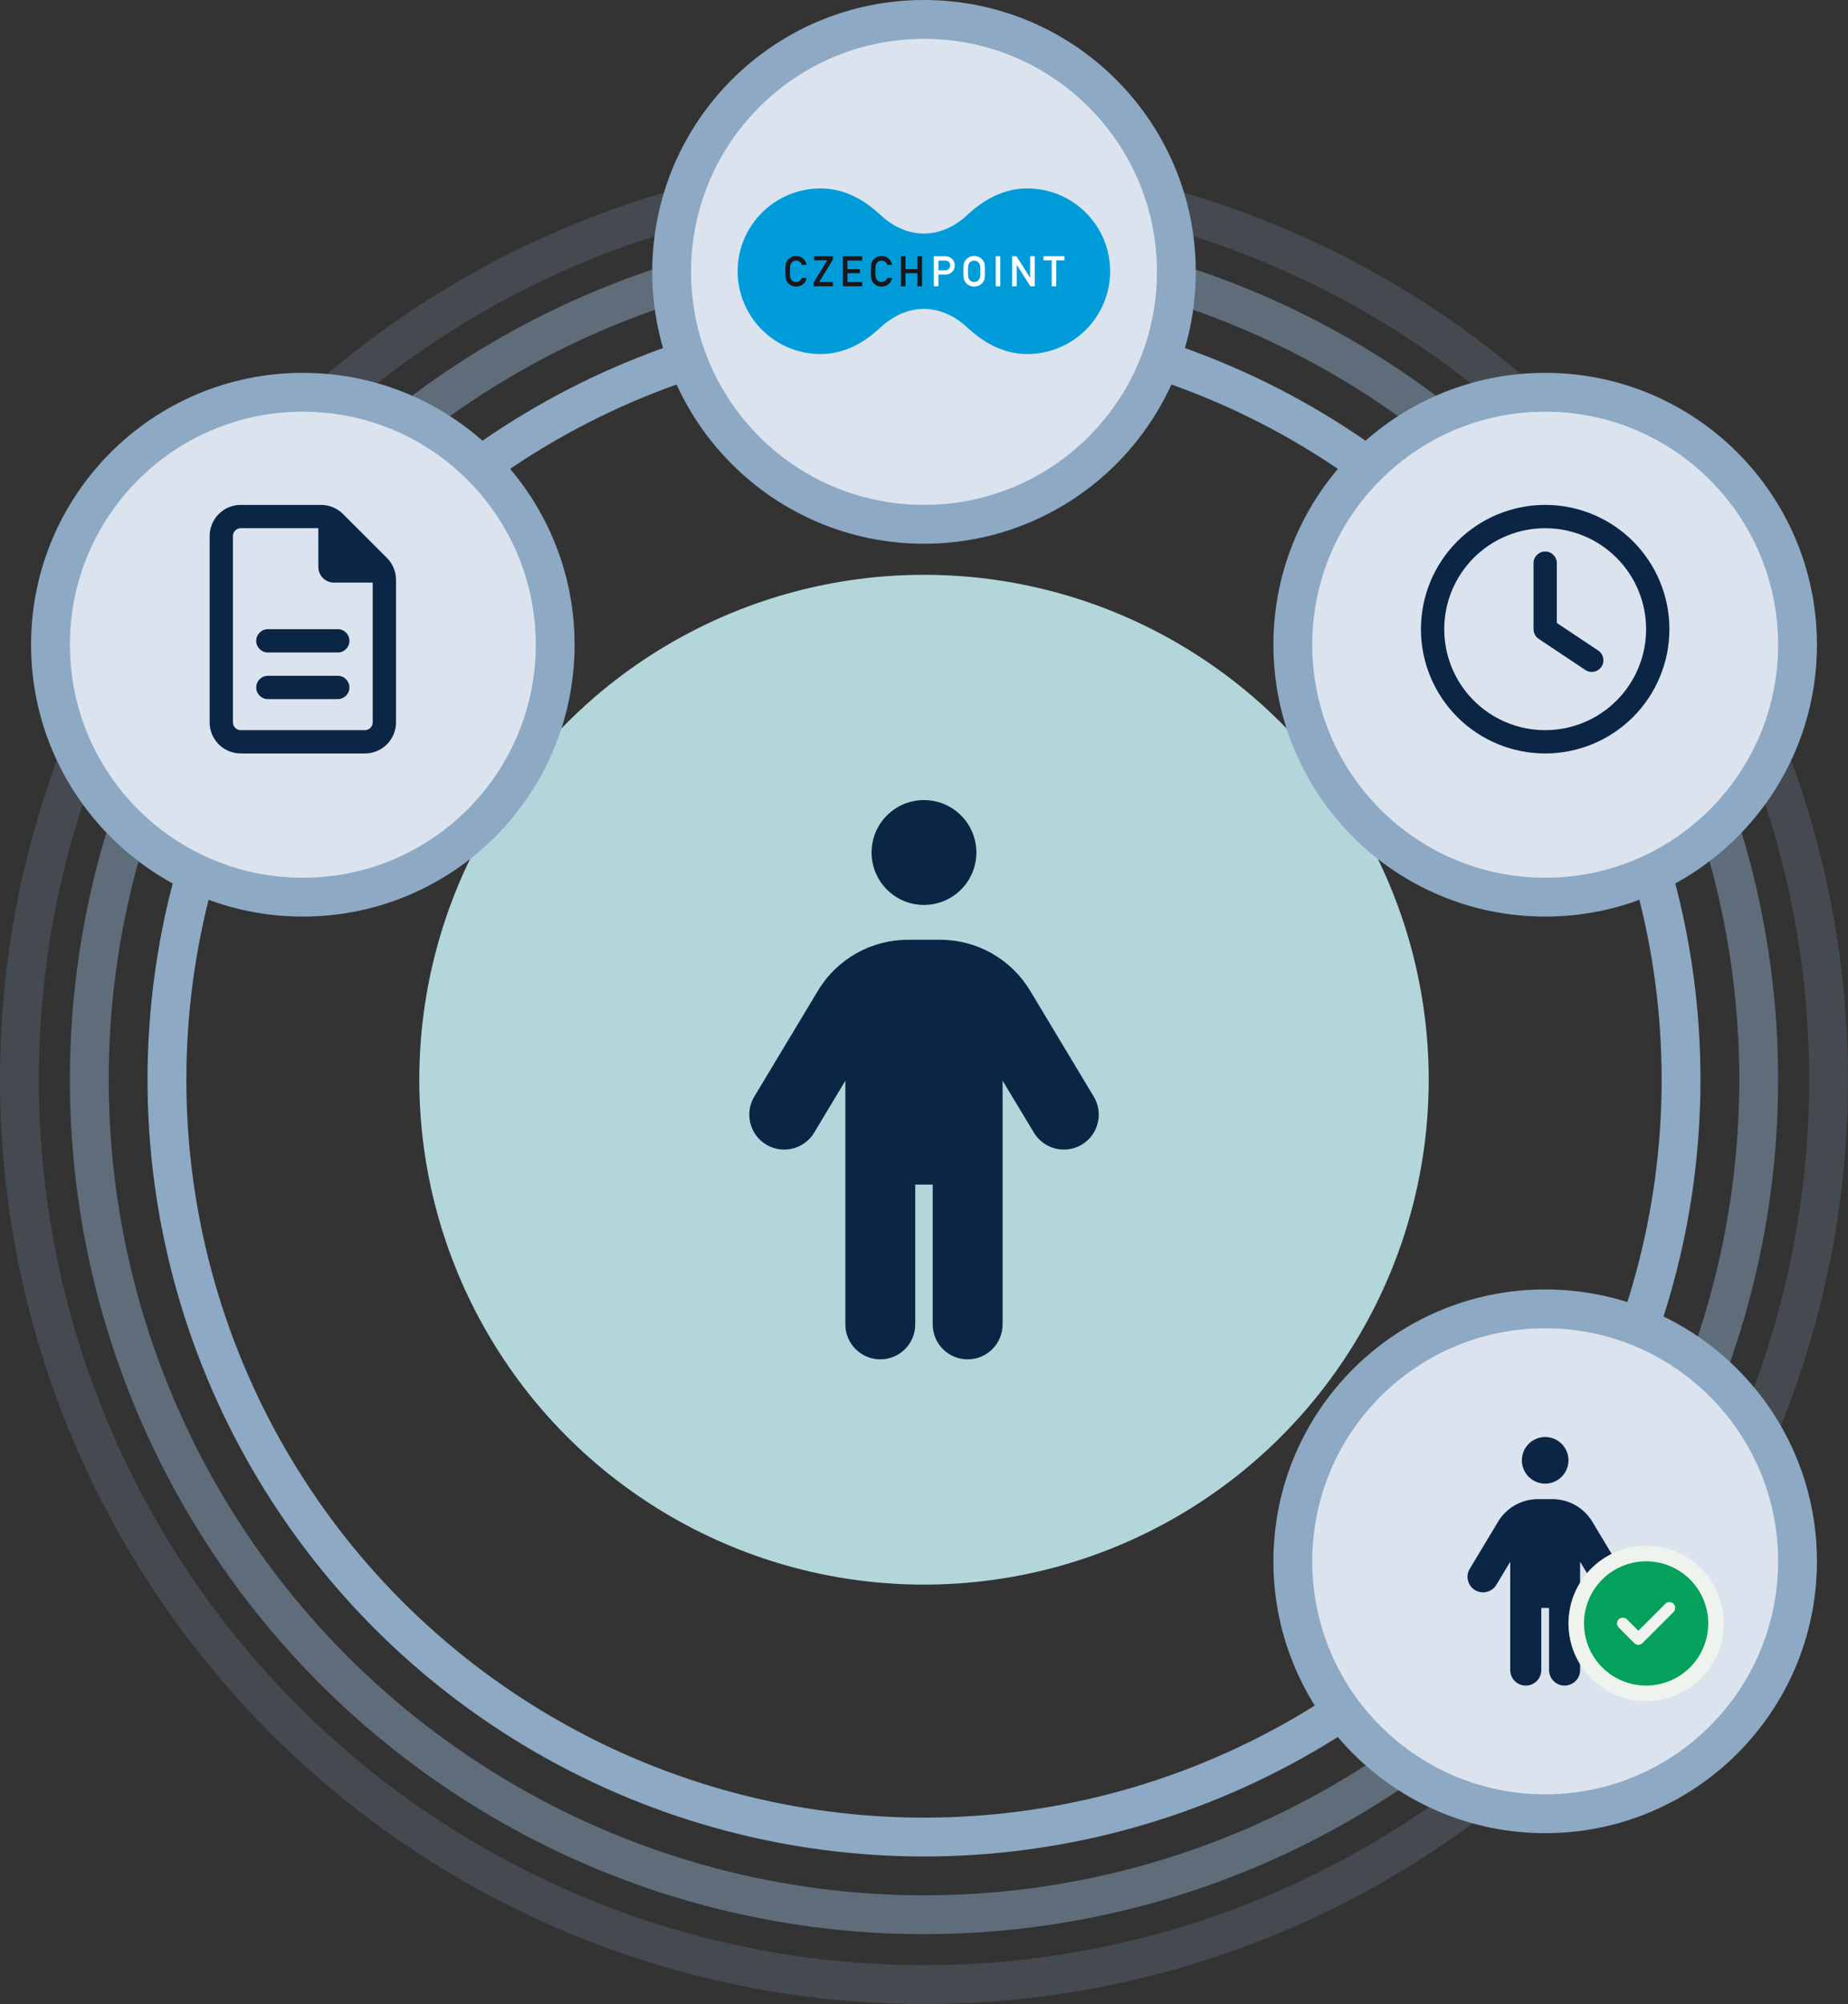
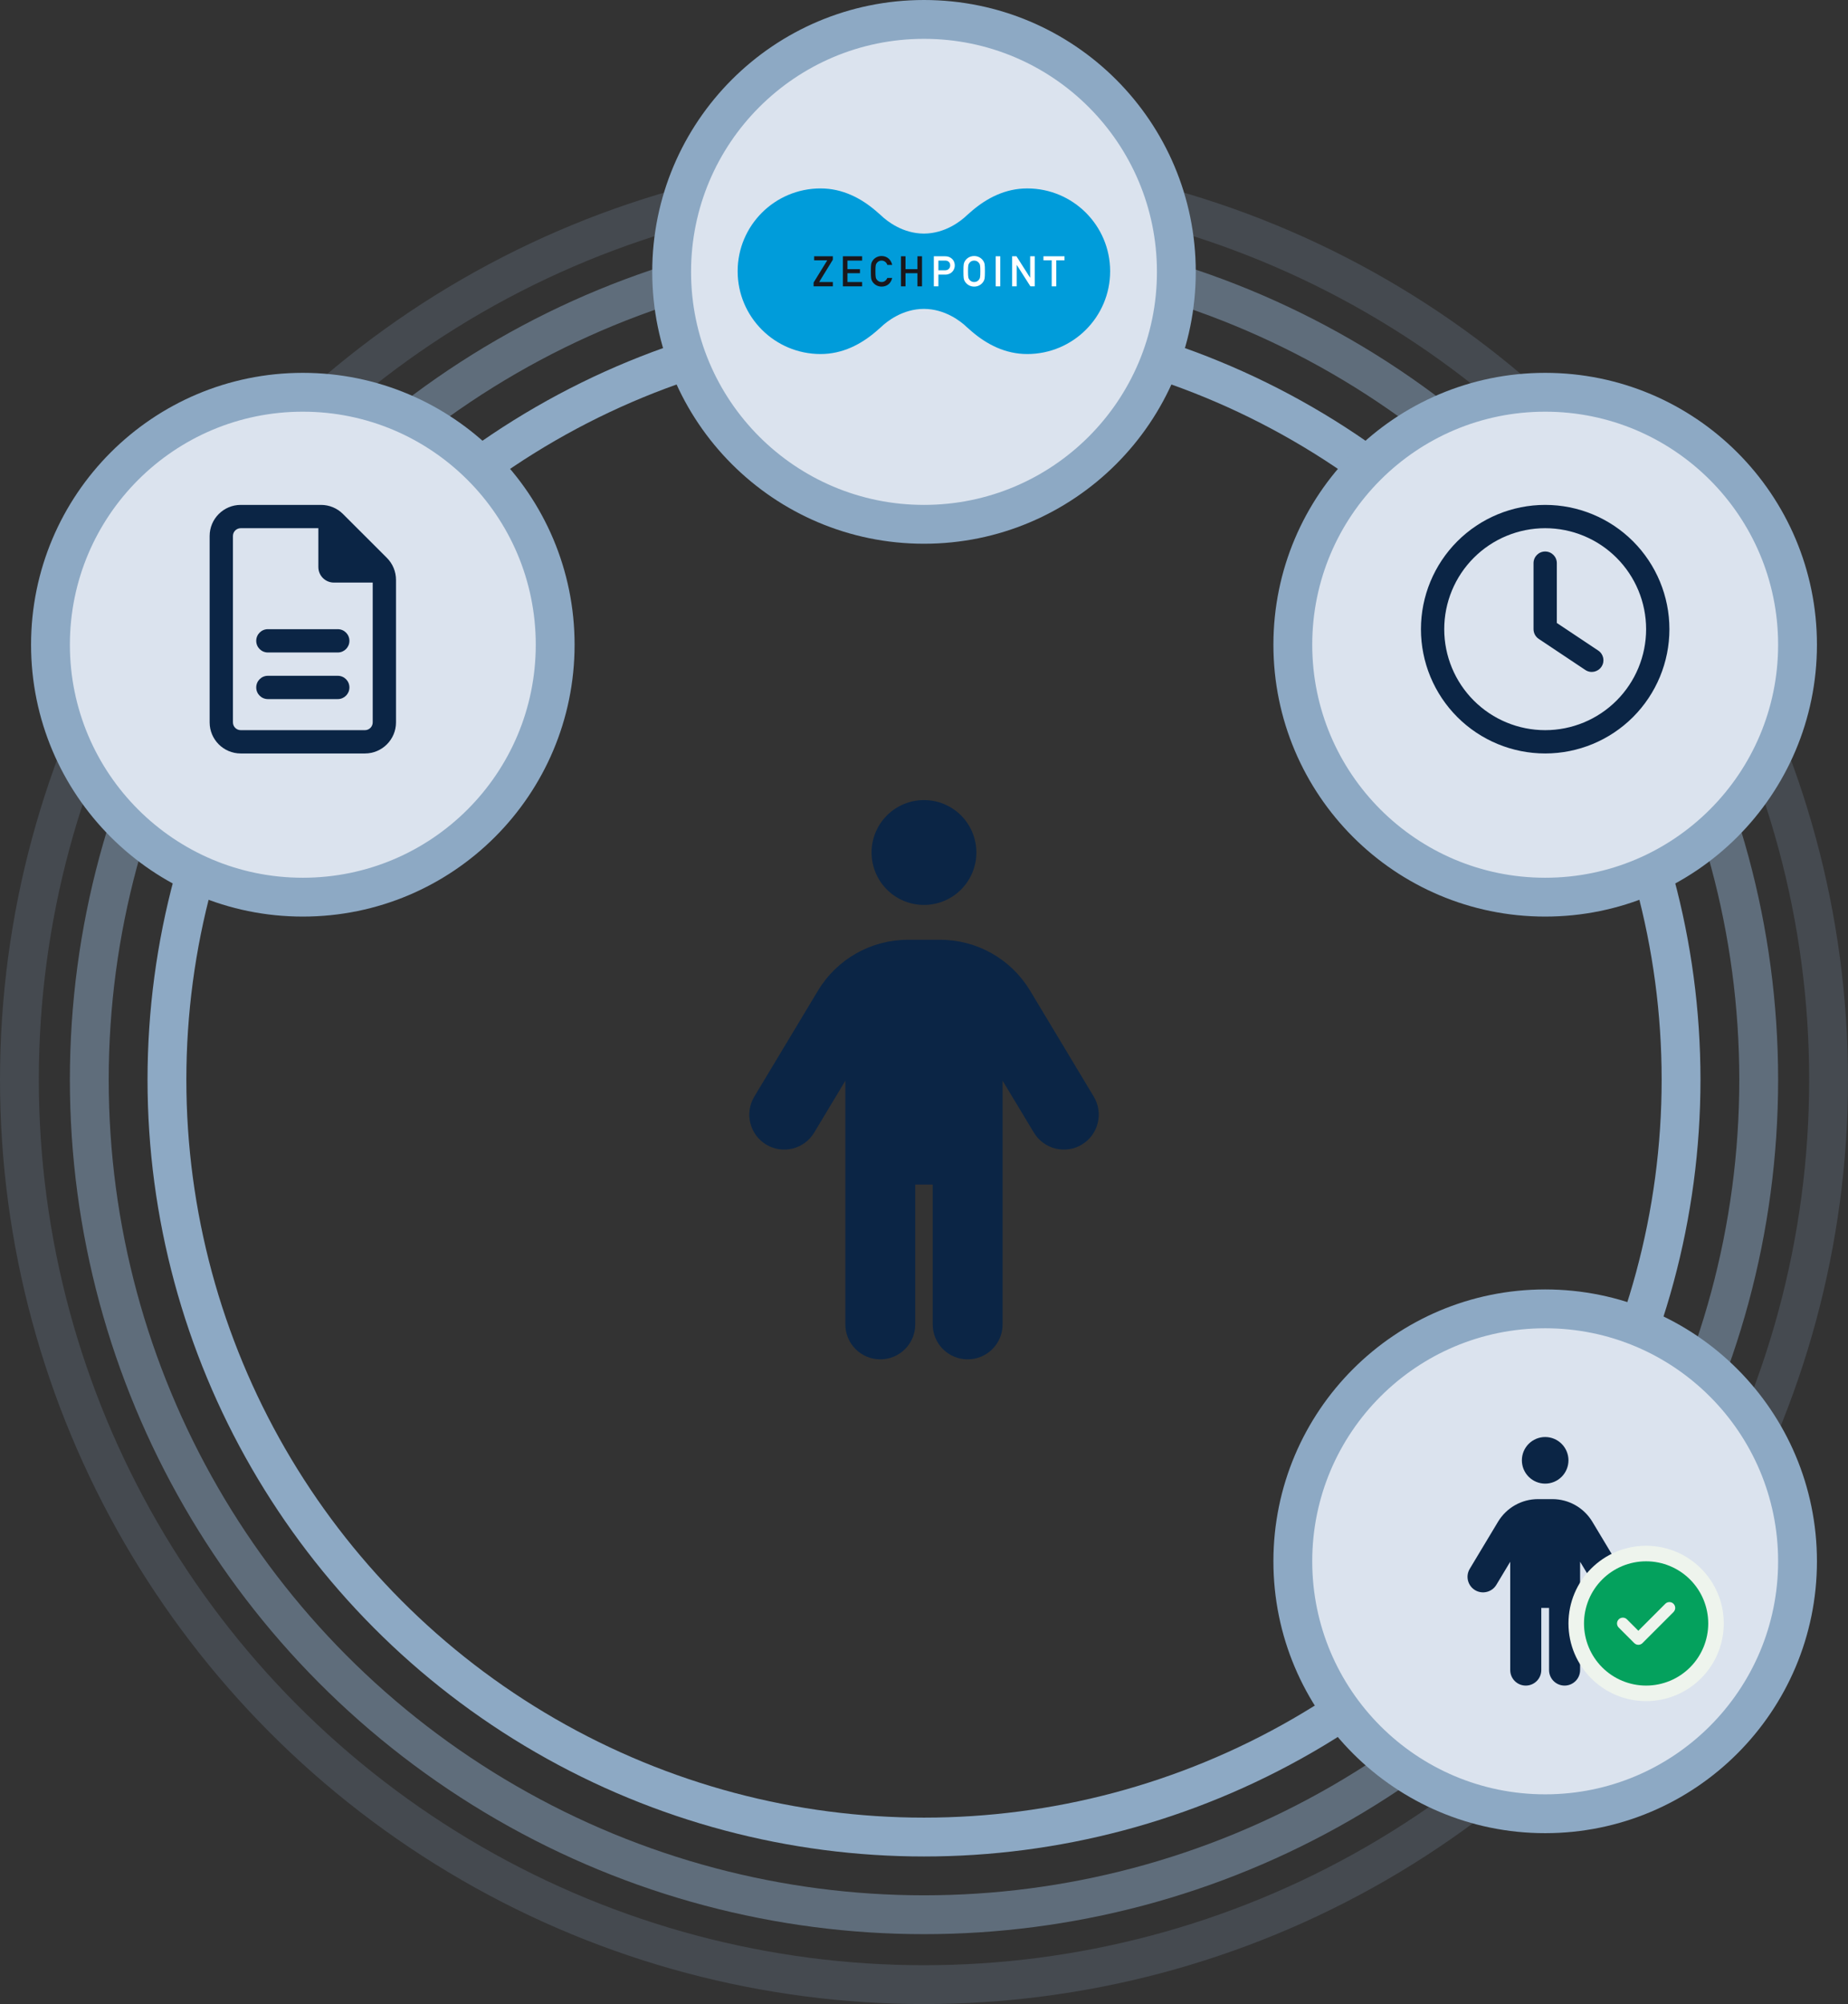
<svg xmlns="http://www.w3.org/2000/svg" width="238" height="258" viewBox="0 0 238 258" fill="none">
  <rect x="0" y="0" width="238" height="258" fill="#333333" stroke="none" />
  <circle cx="119" cy="139" r="97.5" stroke="#8DA9C4" stroke-width="5" />
  <circle cx="119" cy="139" r="107.5" stroke="#8DA9C4" stroke-opacity="0.5" stroke-width="5" />
  <circle cx="119" cy="139" r="116.5" stroke="#8DA9C4" stroke-opacity="0.2" stroke-width="5" />
-   <circle cx="119" cy="139" r="65" fill="#B3D6DA" />
  <circle cx="39" cy="83" r="32.5" fill="#DBE3EE" stroke="#8DA9C4" stroke-width="5" />
  <circle cx="199" cy="201" r="32.5" fill="#DBE3EE" stroke="#8DA9C4" stroke-width="5" />
  <path d="M31 94C30.45 94 30 93.55 30 93V69C30 68.45 30.45 68 31 68H41V73C41 74.106 41.894 75 43 75H48V93C48 93.55 47.55 94 47 94H31ZM31 65C28.794 65 27 66.794 27 69V93C27 95.206 28.794 97 31 97H47C49.206 97 51 95.206 51 93V74.656C51 73.594 50.581 72.575 49.831 71.825L44.169 66.169C43.419 65.419 42.406 65 41.344 65H31ZM34.5 81C33.669 81 33 81.669 33 82.5C33 83.331 33.669 84 34.5 84H43.5C44.331 84 45 83.331 45 82.5C45 81.669 44.331 81 43.5 81H34.5ZM34.5 87C33.669 87 33 87.669 33 88.5C33 89.331 33.669 90 34.5 90H43.5C44.331 90 45 89.331 45 88.5C45 87.669 44.331 87 43.5 87H34.5Z" fill="#0B2545" />
  <circle cx="199" cy="83" r="32.5" fill="#DBE3EE" stroke="#8DA9C4" stroke-width="5" />
  <g clip-path="url(#clip0_320_1031)">
    <path d="M212 81C212 84.448 210.63 87.754 208.192 90.192C205.754 92.63 202.448 94 199 94C195.552 94 192.246 92.63 189.808 90.192C187.37 87.754 186 84.448 186 81C186 77.552 187.37 74.246 189.808 71.808C192.246 69.37 195.552 68 199 68C202.448 68 205.754 69.37 208.192 71.808C210.63 74.246 212 77.552 212 81ZM183 81C183 85.243 184.686 89.313 187.686 92.314C190.687 95.314 194.757 97 199 97C203.243 97 207.313 95.314 210.314 92.314C213.314 89.313 215 85.243 215 81C215 76.757 213.314 72.687 210.314 69.686C207.313 66.686 203.243 65 199 65C194.757 65 190.687 66.686 187.686 69.686C184.686 72.687 183 76.757 183 81ZM197.5 72.5V81C197.5 81.5 197.75 81.969 198.169 82.25L204.169 86.25C204.856 86.713 205.787 86.525 206.25 85.831C206.713 85.138 206.525 84.213 205.831 83.75L200.5 80.2V72.5C200.5 71.669 199.831 71 199 71C198.169 71 197.5 71.669 197.5 72.5Z" fill="#0B2545" />
  </g>
  <circle cx="119" cy="35" r="32.5" fill="#DBE3EE" stroke="#8DA9C4" stroke-width="5" />
  <path d="M142.972 34.918C142.972 40.805 138.191 45.578 132.293 45.578C129.472 45.578 127.107 44.336 125.2 42.714C125.2 42.714 124.564 42.166 124.518 42.118C123.731 41.354 121.703 39.773 118.986 39.765H118.985C116.268 39.773 114.241 41.354 113.453 42.118C113.406 42.166 112.771 42.714 112.771 42.714C110.864 44.336 108.499 45.578 105.678 45.578C99.781 45.578 95 40.805 95 34.918V34.919C95 29.032 99.781 24.259 105.678 24.259C108.499 24.259 110.864 25.502 112.771 27.123C112.771 27.123 113.406 27.672 113.453 27.72C114.241 28.483 116.268 30.065 118.985 30.072H118.986C121.703 30.065 123.731 28.483 124.518 27.72C124.564 27.672 125.2 27.123 125.2 27.123C127.107 25.502 129.472 24.259 132.293 24.259C138.191 24.259 142.972 29.032 142.972 34.919V34.918Z" fill="#009CDA" />
-   <path d="M103.894 35.782C103.741 36.505 103.197 36.897 102.532 36.897C101.923 36.897 101.502 36.538 101.317 36.2C101.192 35.972 101.148 35.858 101.148 34.928C101.148 33.998 101.192 33.884 101.317 33.655C101.502 33.318 101.923 32.959 102.532 32.959C103.267 32.959 103.774 33.476 103.894 34.107H103.273C103.18 33.808 102.903 33.547 102.532 33.547C102.254 33.547 102.053 33.677 101.933 33.829C101.78 34.025 101.737 34.134 101.737 34.928C101.737 35.722 101.78 35.83 101.933 36.026C102.053 36.178 102.254 36.309 102.532 36.309C102.859 36.309 103.11 36.13 103.273 35.782H103.894Z" fill="#1A171B" />
  <path d="M104.781 36.375L106.541 33.514H104.853V32.992H107.26V33.433L105.496 36.309H107.26V36.864H104.781V36.375Z" fill="#1A171B" />
  <path d="M108.555 32.992H111.033V33.547H109.142V34.651H110.755V35.173H109.142V36.309H111.033V36.864H108.555V32.992Z" fill="#1A171B" />
  <path d="M114.902 35.782C114.749 36.505 114.205 36.897 113.54 36.897C112.93 36.897 112.51 36.538 112.325 36.2C112.2 35.972 112.156 35.858 112.156 34.928C112.156 33.998 112.2 33.884 112.325 33.655C112.51 33.318 112.93 32.959 113.54 32.959C114.276 32.959 114.782 33.476 114.902 34.107H114.281C114.188 33.808 113.911 33.547 113.54 33.547C113.262 33.547 113.061 33.677 112.941 33.829C112.788 34.025 112.745 34.134 112.745 34.928C112.745 35.722 112.788 35.83 112.941 36.026C113.061 36.178 113.262 36.309 113.54 36.309C113.867 36.309 114.117 36.13 114.281 35.782H114.902Z" fill="#1A171B" />
  <path d="M118.155 35.173H116.62V36.864H116.031V32.992H116.62V34.651H118.155V32.992H118.744V36.864H118.155V35.173Z" fill="#1A171B" />
  <path d="M120.266 32.992H121.671C121.976 32.992 122.243 33.03 122.543 33.264C122.777 33.444 122.963 33.77 122.963 34.188C122.963 34.737 122.543 35.352 121.747 35.352H120.854V36.864H120.266V32.992ZM120.854 34.798H121.725C122.162 34.798 122.374 34.477 122.374 34.172C122.374 33.911 122.271 33.753 122.123 33.655C121.993 33.568 121.873 33.547 121.704 33.547H120.854V34.798Z" fill="white" />
  <path d="M124.247 33.655C124.431 33.318 124.851 32.959 125.462 32.959C126.071 32.959 126.491 33.318 126.677 33.655C126.802 33.884 126.845 33.998 126.845 34.928C126.845 35.858 126.802 35.972 126.677 36.2C126.491 36.538 126.071 36.897 125.462 36.897C124.851 36.897 124.431 36.538 124.247 36.2C124.122 35.972 124.078 35.858 124.078 34.928C124.078 33.998 124.122 33.884 124.247 33.655ZM124.863 36.026C124.982 36.178 125.184 36.309 125.462 36.309C125.739 36.309 125.941 36.178 126.061 36.026C126.214 35.83 126.257 35.722 126.257 34.928C126.257 34.134 126.214 34.025 126.061 33.829C125.941 33.677 125.739 33.547 125.462 33.547C125.184 33.547 124.982 33.677 124.863 33.829C124.71 34.025 124.666 34.134 124.666 34.928C124.666 35.722 124.71 35.83 124.863 36.026Z" fill="white" />
  <path d="M128.823 32.992H128.234V36.864H128.823V32.992Z" fill="white" />
  <path d="M130.352 32.992H130.907L132.661 35.743H132.672V32.992H133.26V36.864H132.705L130.95 34.112H130.94V36.864H130.352V32.992Z" fill="white" />
  <path d="M135.445 33.514H134.383V32.992H137.096V33.514H136.034V36.864H135.445V33.514Z" fill="white" />
  <path d="M195.999 188C195.999 187.204 196.315 186.441 196.877 185.879C197.44 185.316 198.203 185 198.999 185C199.794 185 200.557 185.316 201.12 185.879C201.682 186.441 201.999 187.204 201.999 188C201.999 188.796 201.682 189.559 201.12 190.121C200.557 190.684 199.794 191 198.999 191C198.203 191 197.44 190.684 196.877 190.121C196.315 189.559 195.999 188.796 195.999 188ZM198.499 207V215C198.499 216.106 197.605 217 196.499 217C195.392 217 194.499 216.106 194.499 215V201.056L192.711 204.031C192.142 204.975 190.911 205.281 189.967 204.712C189.024 204.144 188.717 202.913 189.286 201.969L192.93 195.906C194.017 194.1 195.967 192.994 198.074 192.994H199.93C202.036 192.994 203.986 194.1 205.074 195.906L208.717 201.969C209.286 202.913 208.98 204.144 208.036 204.712C207.092 205.281 205.861 204.975 205.292 204.031L203.499 201.056V215C203.499 216.106 202.605 217 201.499 217C200.392 217 199.499 216.106 199.499 215V207H198.499Z" fill="#0B2545" />
  <path d="M112.247 109.75C112.247 107.96 112.958 106.243 114.224 104.977C115.49 103.711 117.206 103 118.997 103C120.787 103 122.504 103.711 123.77 104.977C125.035 106.243 125.747 107.96 125.747 109.75C125.747 111.54 125.035 113.257 123.77 114.523C122.504 115.789 120.787 116.5 118.997 116.5C117.206 116.5 115.49 115.789 114.224 114.523C112.958 113.257 112.247 111.54 112.247 109.75ZM117.872 152.5V170.5C117.872 172.989 115.861 175 113.372 175C110.883 175 108.872 172.989 108.872 170.5V139.127L104.85 145.82C103.57 147.944 100.8 148.633 98.676 147.353C96.553 146.073 95.864 143.303 97.144 141.18L105.342 127.539C107.789 123.475 112.176 120.986 116.915 120.986H121.092C125.831 120.986 130.219 123.475 132.665 127.539L140.864 141.18C142.144 143.303 141.454 146.073 139.331 147.353C137.208 148.633 134.437 147.944 133.158 145.82L129.122 139.127V170.5C129.122 172.989 127.111 175 124.622 175C122.133 175 120.122 172.989 120.122 170.5V152.5H117.872Z" fill="#0B2545" />
  <circle cx="212" cy="209" r="10" fill="#EEF4ED" />
  <g clip-path="url(#clip1_320_1031)">
    <path d="M212 217C214.122 217 216.157 216.157 217.657 214.657C219.157 213.157 220 211.122 220 209C220 206.878 219.157 204.843 217.657 203.343C216.157 201.843 214.122 201 212 201C209.878 201 207.843 201.843 206.343 203.343C204.843 204.843 204 206.878 204 209C204 211.122 204.843 213.157 206.343 214.657C207.843 216.157 209.878 217 212 217ZM215.531 207.531L211.531 211.531C211.238 211.825 210.763 211.825 210.472 211.531L208.472 209.531C208.178 209.238 208.178 208.763 208.472 208.472C208.766 208.181 209.241 208.178 209.531 208.472L211 209.941L214.469 206.469C214.762 206.175 215.237 206.175 215.528 206.469C215.819 206.762 215.822 207.237 215.528 207.528L215.531 207.531Z" fill="#04A15D" />
  </g>
  <defs>
    <clipPath id="clip0_320_1031">
      <rect width="32" height="32" fill="white" transform="translate(183 65)" />
    </clipPath>
    <clipPath id="clip1_320_1031">
      <rect width="16" height="16" fill="white" transform="translate(204 201)" />
    </clipPath>
  </defs>
</svg>